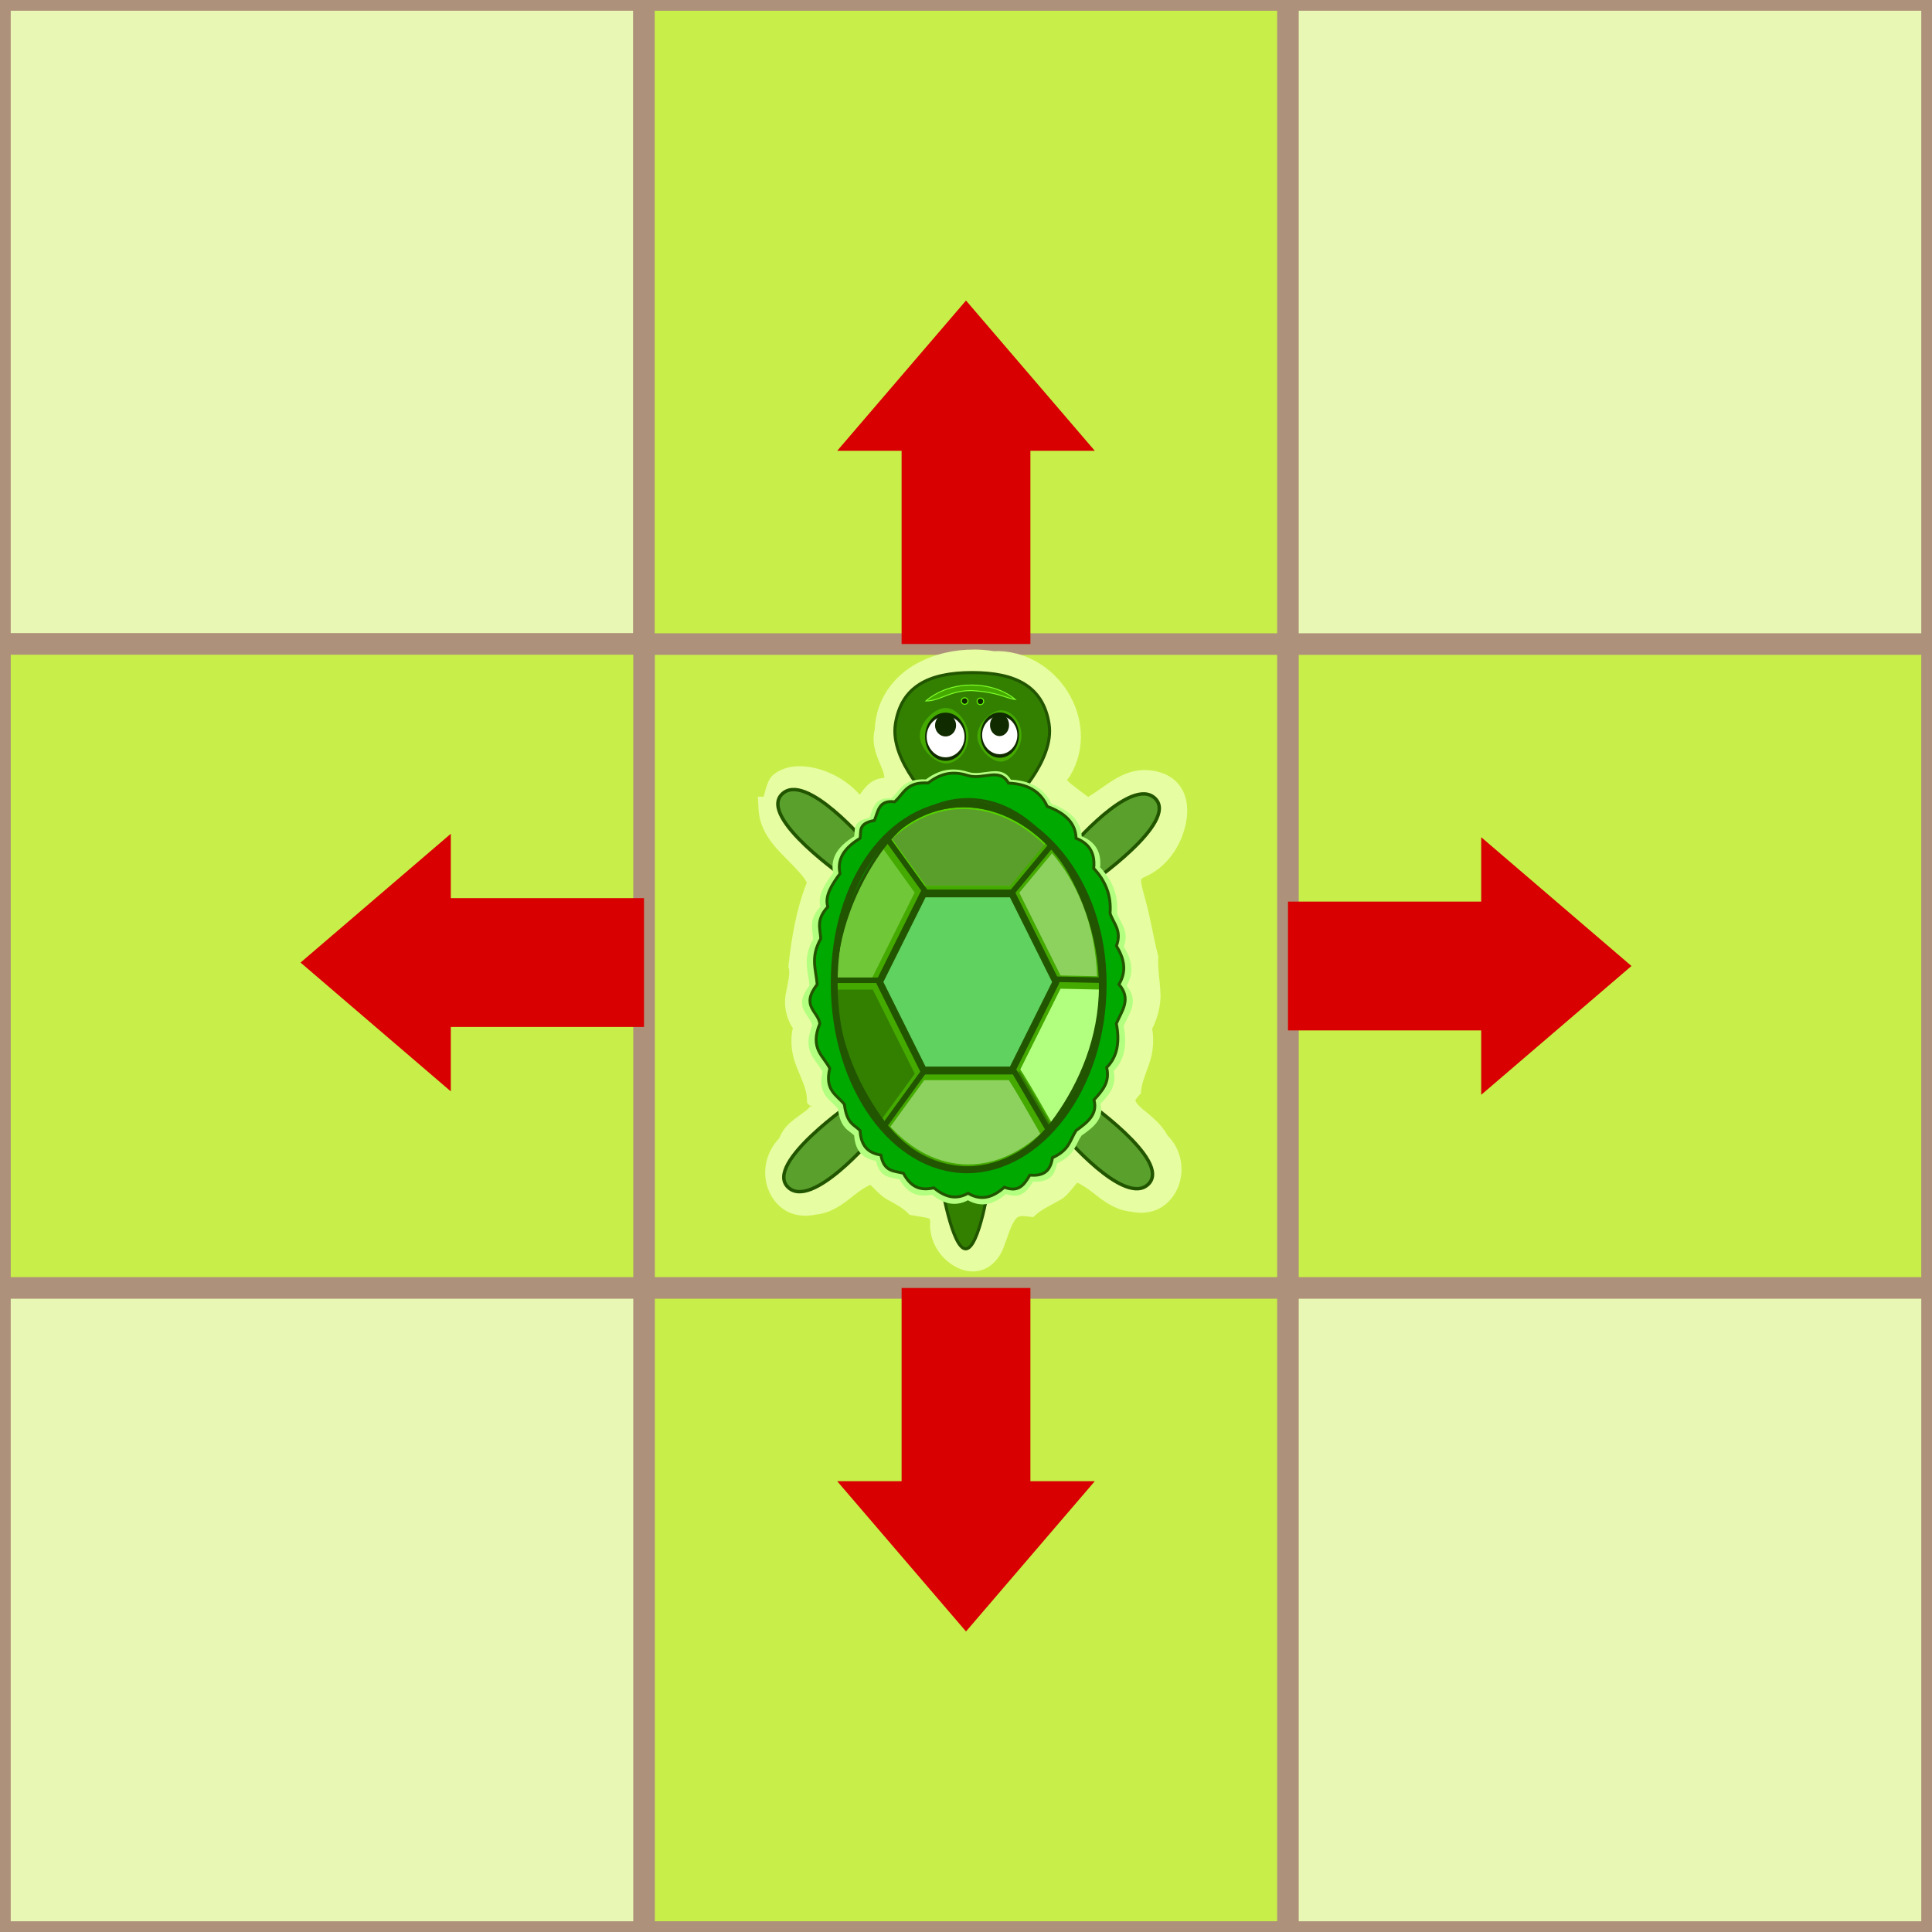
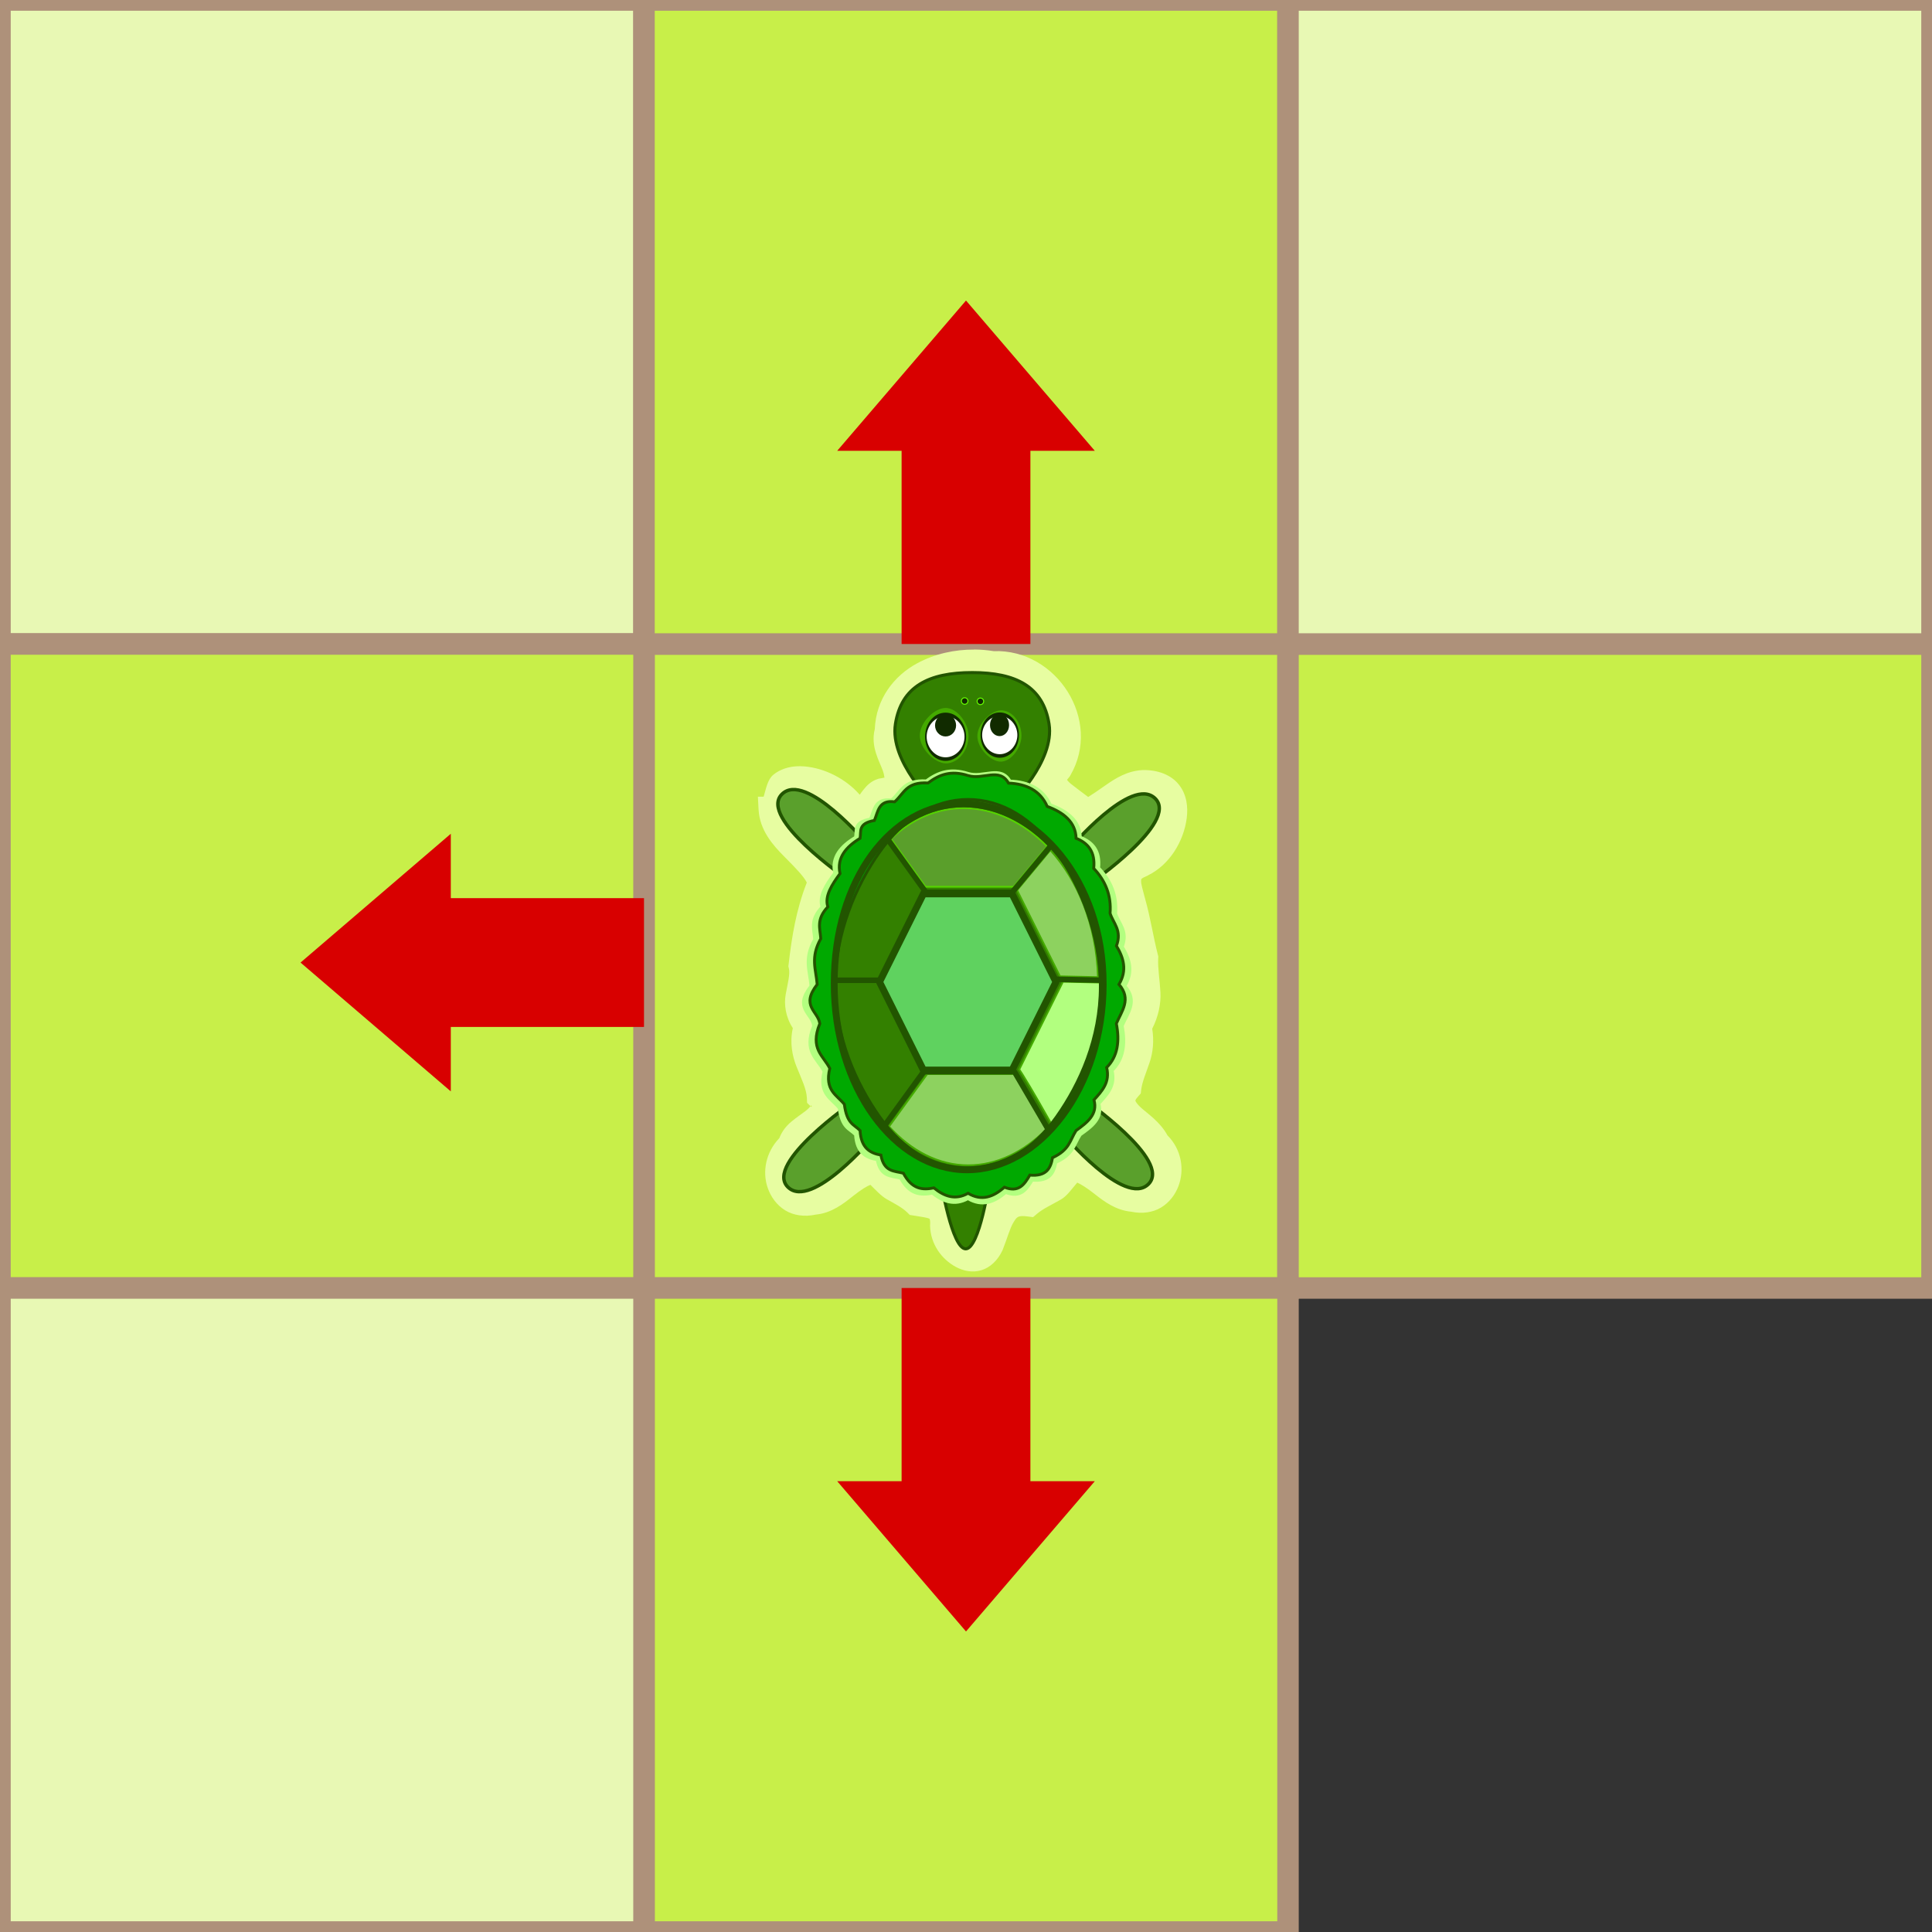
<svg xmlns="http://www.w3.org/2000/svg" xmlns:ns1="http://www.inkscape.org/namespaces/inkscape" xmlns:ns2="http://sodipodi.sourceforge.net/DTD/sodipodi-0.dtd" xmlns:ns3="https://boxy-svg.com" ns1:version="1.0 (4035a4fb49, 2020-05-01)" ns2:docname="2021-DE-07-turtlepath-move.svg" id="svg112" version="1.1" viewBox="0 0 90 90">
  <rect x="0" y="0" width="90" height="90" fill="#333333" stroke="none" />
  <ns2:namedview ns1:current-layer="svg112" ns1:window-maximized="1" ns1:window-y="222" ns1:window-x="-8" ns1:cy="54.106992" ns1:cx="-50.255022" ns1:zoom="2.9580634" showgrid="false" id="namedview114" ns1:window-height="987" ns1:window-width="1680" ns1:pageshadow="2" ns1:pageopacity="0" guidetolerance="10" gridtolerance="10" objecttolerance="10" borderopacity="1" bordercolor="#666666" pagecolor="#ffffff" />
  <defs id="defs2">
    <ns3:grid height="30" width="30" y="0" x="0" />
  </defs>
  <rect id="rect4" style="fill: rgb(200, 239, 73); stroke: rgb(174, 145, 122);" height="30" width="30" y="30" x="30" />
  <rect id="rect6" style="fill: rgb(200, 239, 73); stroke: rgb(174, 145, 122);" height="30" width="30" y="30" x="60" />
  <rect id="rect8" style="fill: rgb(200, 239, 73); stroke: rgb(174, 145, 122);" height="30" width="30" y="60" x="30" />
-   <rect id="rect92" style="stroke: rgb(174, 145, 122); fill: rgb(232, 248, 180);" height="30" width="30" y="60" x="60" />
  <rect id="rect94" style="stroke: rgb(174, 145, 122); fill: rgb(232, 248, 180);" height="30" width="30" />
  <rect id="rect96" style="fill: rgb(200, 239, 73); stroke: rgb(174, 145, 122);" height="30" width="30" y="30" />
  <rect id="rect98" style="stroke: rgb(174, 145, 122); fill: rgb(232, 248, 180);" height="30" width="30" y="60" />
  <rect id="rect100" style="fill: rgb(200, 239, 73); stroke: rgb(174, 145, 122);" height="30" width="30" x="30" />
  <rect id="rect102" style="stroke: rgb(174, 145, 122); fill: rgb(232, 248, 180);" height="30" width="30" x="60" />
-   <path id="path104" ns3:shape="arrow 60 39 16 12 6 7 0 1@f43e9bc0" style="fill: rgb(216, 0, 0);" d="M 60 42 H 69 L 69 39 L 76 45 L 69 51 L 69 48 H 60 V 42 Z" />
  <path id="path106" ns3:shape="arrow 60 39 16 12 6 7 0 1@f43e9bc0" transform="matrix(0, -1, 1, 0, 0, 90)" style="fill: rgb(216, 0, 0);" d="M 60 42 H 69 L 69 39 L 76 45 L 69 51 L 69 48 H 60 V 42 Z" />
  <path id="path108" ns3:shape="arrow 60 39 16 12 6 7 0 1@f43e9bc0" transform="matrix(0, 1, -1, 0, 90, 0)" style="fill: rgb(216, 0, 0);" d="M 60 42 H 69 L 69 39 L 76 45 L 69 51 L 69 48 H 60 V 42 Z" />
  <path id="path110" ns3:shape="arrow -30 38.84 16 12 6 7 0 1@ba64d3c6" transform="matrix(-1, 0, 0, 1, 0, 0)" style="fill: rgb(216, 0, 0);" d="M -30 41.84 H -21 L -21 38.84 L -14 44.84 L -21 50.84 L -21 47.84 H -30 V 41.84 Z" />
  <g ns1:export-ydpi="100" ns1:export-xdpi="100" ns1:export-filename="C:\Users\Susanne Datzko\Desktop\cassy.png" transform="matrix(0,-0.807,0.807,0,-452.596,477.368)" id="g5056-0">
    <path id="path6499-3" style="color:#000000;font-style:normal;font-variant:normal;font-weight:normal;font-stretch:normal;font-size:medium;line-height:normal;font-family:sans-serif;font-variant-ligatures:normal;font-variant-position:normal;font-variant-caps:normal;font-variant-numeric:normal;font-variant-alternates:normal;font-variant-east-asian:normal;font-feature-settings:normal;font-variation-settings:normal;text-indent:0;text-align:start;text-decoration:none;text-decoration-line:none;text-decoration-style:solid;text-decoration-color:#000000;letter-spacing:normal;word-spacing:normal;text-transform:none;writing-mode:lr-tb;direction:ltr;text-orientation:mixed;dominant-baseline:auto;baseline-shift:baseline;text-anchor:start;white-space:normal;shape-padding:0;shape-margin:0;inline-size:0;clip-rule:nonzero;display:inline;overflow:visible;visibility:visible;opacity:1;isolation:auto;mix-blend-mode:normal;color-interpolation:sRGB;color-interpolation-filters:linearRGB;solid-color:#000000;solid-opacity:1;vector-effect:none;fill:#e7fda1;fill-opacity:1;fill-rule:evenodd;stroke:none;stroke-width:1.118;stroke-linecap:butt;stroke-linejoin:miter;stroke-miterlimit:4;stroke-dasharray:none;stroke-dashoffset:0;stroke-opacity:1;color-rendering:auto;image-rendering:auto;shape-rendering:auto;text-rendering:auto;enable-background:accumulate;stop-color:#000000;stop-opacity:1" d="m 105.082,60.531 c -0.913,-0.007 -1.847,0.198 -2.656,0.635 -1.085,0.586 -1.921,1.657 -1.98,3.07 -0.208,0.82 0.227,1.506 0.381,1.949 0.075,0.217 0.06,0.326 0.072,0.303 0.025,-0.008 0.012,-0.006 0.004,0.016 -7.5e-4,0.002 -0.003,-0.017 -0.004,-0.016 -0.023,0.007 -0.075,0.024 -0.219,0.045 l -0.041,0.006 -0.039,0.012 c -0.337,0.102 -0.539,0.326 -0.684,0.508 -0.079,0.1 -0.116,0.154 -0.17,0.232 l -0.004,-0.008 -0.031,-0.033 c -0.609,-0.683 -1.571,-1.203 -2.551,-1.281 -0.49,-0.039 -1.013,0.049 -1.43,0.385 -0.275,0.221 -0.344,0.646 -0.457,1.027 h -0.268 l 0.031,0.588 c 0.049,0.973 0.666,1.667 1.211,2.213 0.507,0.508 0.905,0.922 1.035,1.195 -0.493,1.256 -0.702,2.53 -0.846,3.803 l -0.012,0.098 0.023,0.098 c 0.064,0.263 -0.05,0.671 -0.148,1.209 -0.083,0.45 -0.011,1.045 0.332,1.568 -0.152,0.677 -0.023,1.309 0.178,1.807 0.23,0.569 0.46,1.034 0.477,1.453 l 0.008,0.217 0.154,0.154 c 0.005,0.005 0.002,-0.002 0.006,0.002 0.004,-0.005 0.044,-0.043 0.043,-0.041 -0.005,0.012 0.049,0.128 -0.043,0.041 -0.022,0.025 -0.078,0.105 -0.234,0.227 -0.185,0.143 -0.436,0.307 -0.676,0.51 -0.215,0.182 -0.418,0.429 -0.543,0.754 -0.624,0.649 -0.805,1.558 -0.537,2.32 0.145,0.414 0.414,0.794 0.812,1.039 0.389,0.239 0.898,0.313 1.42,0.199 0.741,-0.071 1.293,-0.508 1.736,-0.863 0.406,-0.324 0.685,-0.48 0.811,-0.523 0.254,0.251 0.509,0.527 0.766,0.672 0.384,0.216 0.714,0.385 0.939,0.605 l 0.127,0.125 0.178,0.027 c 0.37,0.057 0.657,0.105 0.723,0.141 0.033,0.018 0.017,0.005 0.025,0.023 0.009,0.019 0.034,0.095 0.021,0.268 l -0.002,0.029 v 0.029 c 0.026,0.834 0.528,1.543 1.207,1.906 0.34,0.182 0.759,0.275 1.174,0.152 0.415,-0.123 0.768,-0.459 0.984,-0.918 l 0.008,-0.016 0.006,-0.016 c 0.208,-0.518 0.338,-1.012 0.5,-1.273 0.162,-0.261 0.2,-0.342 0.67,-0.281 l 0.246,0.031 0.189,-0.16 c 0.271,-0.231 0.672,-0.411 1.109,-0.662 0.279,-0.16 0.508,-0.497 0.758,-0.785 0.186,0.085 0.443,0.239 0.816,0.535 0.438,0.347 0.983,0.754 1.703,0.82 0.505,0.107 0.998,0.035 1.379,-0.193 0.39,-0.235 0.662,-0.6 0.814,-1 0.291,-0.766 0.142,-1.708 -0.512,-2.361 -0.348,-0.641 -0.936,-1.016 -1.252,-1.307 -0.168,-0.155 -0.232,-0.273 -0.236,-0.293 -0.005,-0.02 -0.037,-0.033 0.131,-0.223 l 0.115,-0.129 0.019,-0.174 c 0.044,-0.363 0.228,-0.782 0.396,-1.281 0.148,-0.438 0.21,-0.985 0.117,-1.559 0.289,-0.568 0.409,-1.162 0.383,-1.684 -0.03,-0.594 -0.129,-1.129 -0.105,-1.588 l 0.006,-0.086 -0.021,-0.084 c -0.214,-0.822 -0.338,-1.705 -0.596,-2.615 l -0.002,-0.006 c -0.109,-0.399 -0.189,-0.699 -0.182,-0.803 0.008,-0.105 -0.039,-0.11 0.311,-0.266 l 0.01,-0.006 0.01,-0.006 c 0.995,-0.491 1.649,-1.573 1.791,-2.646 0.071,-0.537 -6.5e-4,-1.11 -0.357,-1.564 -0.356,-0.454 -0.969,-0.702 -1.701,-0.686 l -0.01,0.002 h -0.01 c -0.68,0.038 -1.226,0.374 -1.676,0.689 -0.351,0.246 -0.603,0.421 -0.832,0.562 -0.297,-0.221 -0.622,-0.466 -0.807,-0.613 -0.141,-0.112 -0.181,-0.198 -0.178,-0.184 0.004,0.014 -0.039,0.036 0.092,-0.117 l 0.031,-0.037 0.025,-0.043 c 1.511,-2.577 -0.635,-5.904 -3.564,-5.795 -0.294,-0.048 -0.596,-0.074 -0.9,-0.076 z" transform="matrix(0,1.24,-1.24,0,629.096,486.781)" />
    <g transform="matrix(0,0.399,0.399,0,531.996,842.022)" ns1:label="turtle" id="g4451-6">
      <g id="g4453-6">
        <g transform="matrix(1.033,0,0,-2.3,-1.905,102.639)" id="g4515-8-3" style="fill:#ffffff;stroke:#000000;stroke-width:0.169;stroke-linejoin:round;stroke-miterlimit:4;stroke-dasharray:none" />
        <g id="g4542-8" transform="translate(0.174,0.343)">
          <g id="g4528-8" />
        </g>
        <g transform="matrix(1,0,0,-1,60.281,74.806)" id="g4487-4-2" style="stroke:#225500" />
        <g transform="matrix(1,0,0,-1,60.281,74.806)" id="g4491-1-7" style="stroke:#225500" />
        <g transform="matrix(1,0,0,-1,60.281,74.806)" id="g4495-7-7" style="stroke:#225500" />
        <g transform="matrix(1,0,0,-1,60.281,74.806)" id="g4499-2-5" style="stroke:#225500" />
        <g transform="matrix(1,0,0,-1,60.281,75.154)" id="g4503-9-0" style="stroke:#225500" />
        <g transform="matrix(1,0,0,-1,60.281,74.806)" id="g4507-4-3" style="stroke:#225500" />
        <g id="g4856-7">
          <g id="g4960-8" transform="translate(-609.945,-34.485)">
            <g transform="matrix(1,0,0,-1,-0.381,91.09)" id="g4479-0" style="color:#000000;clip-rule:nonzero;display:inline;overflow:visible;visibility:visible;opacity:1;isolation:auto;mix-blend-mode:normal;color-interpolation:sRGB;color-interpolation-filters:linearRGB;solid-color:#000000;solid-opacity:1;fill:#338000;fill-opacity:1;fill-rule:evenodd;stroke:#225500;stroke-width:2.105;stroke-linecap:butt;stroke-linejoin:miter;stroke-miterlimit:4;stroke-dasharray:none;stroke-dashoffset:0;stroke-opacity:1;color-rendering:auto;image-rendering:auto;shape-rendering:auto;text-rendering:auto;enable-background:accumulate">
              <path ns1:connector-curvature="0" id="path4481-9" style="color:#000000;clip-rule:nonzero;display:inline;overflow:visible;visibility:visible;opacity:1;isolation:auto;mix-blend-mode:normal;color-interpolation:sRGB;color-interpolation-filters:linearRGB;solid-color:#000000;solid-opacity:1;fill:#338000;fill-opacity:1;fill-rule:evenodd;stroke:#225500;stroke-width:0.445;stroke-linecap:butt;stroke-linejoin:miter;stroke-miterlimit:4;stroke-dasharray:none;stroke-dashoffset:0;stroke-opacity:1;color-rendering:auto;image-rendering:auto;shape-rendering:auto;text-rendering:auto;enable-background:accumulate" d="m 65.418,49.828 c 0,15.734 -9,28.488 -20.102,28.488 -11.101,0 -20.101,-12.754 -20.101,-28.488 0,-15.73 9,-28.484 20.101,-28.484 11.102,0 20.102,12.754 20.102,28.484 z" />
            </g>
            <g transform="matrix(1,0,0,-1,0.092,91.852)" id="g4455-1" style="fill:#338000;stroke:#225500;stroke-width:0.445;stroke-miterlimit:4;stroke-dasharray:none">
              <path ns1:connector-curvature="0" id="path4457-3" style="fill:#338000;fill-opacity:1;fill-rule:evenodd;stroke:#225500;stroke-width:0.445;stroke-linecap:butt;stroke-linejoin:miter;stroke-miterlimit:4;stroke-dasharray:none;stroke-opacity:1" d="m 51.355,24.422 c 0,0 6.403,-6.113 5.543,-11.543 C 56.043,7.453 52.07,5.453 45.789,5.453 c -6.285,0 -10.258,2 -11.113,7.426 -0.86,5.43 5.543,11.543 5.543,11.543" />
            </g>
            <path ns1:connector-curvature="0" id="path4938-3-8" d="m 26.393,40.958 h 5.673 l 6.273,-12.578 -5.344,-7.359 c -0.347,0.418 -0.69,0.838 -1.016,1.291 -3.401,4.732 -5.555,11.314 -5.587,18.646 z" style="color:#000000;font-style:normal;font-variant:normal;font-weight:normal;font-stretch:normal;font-size:medium;line-height:normal;font-family:sans-serif;text-indent:0;text-align:start;text-decoration:none;text-decoration-line:none;text-decoration-style:solid;text-decoration-color:#000000;letter-spacing:normal;word-spacing:normal;text-transform:none;writing-mode:lr-tb;direction:ltr;baseline-shift:baseline;text-anchor:start;white-space:normal;clip-rule:nonzero;display:inline;overflow:visible;visibility:visible;opacity:1;isolation:auto;mix-blend-mode:normal;color-interpolation:sRGB;color-interpolation-filters:linearRGB;solid-color:#000000;solid-opacity:1;fill:#338000;fill-opacity:1;fill-rule:nonzero;stroke:#338000;stroke-width:0.25;stroke-linecap:butt;stroke-linejoin:miter;stroke-miterlimit:4;stroke-dasharray:none;stroke-dashoffset:0;stroke-opacity:1;color-rendering:auto;image-rendering:auto;shape-rendering:auto;text-rendering:auto;enable-background:accumulate" />
-             <path ns1:connector-curvature="0" id="path4936-4-2" d="m 26.011,41.913 c 0.146,7.051 2.141,13.145 5.317,17.495 0.533,0.73 1.113,1.391 1.707,2.021 l 4.884,-6.781 -6.349,-12.735 z" style="color:#000000;font-style:normal;font-variant:normal;font-weight:normal;font-stretch:normal;font-size:medium;line-height:normal;font-family:sans-serif;text-indent:0;text-align:start;text-decoration:none;text-decoration-line:none;text-decoration-style:solid;text-decoration-color:#000000;letter-spacing:normal;word-spacing:normal;text-transform:none;writing-mode:lr-tb;direction:ltr;baseline-shift:baseline;text-anchor:start;white-space:normal;clip-rule:nonzero;display:inline;overflow:visible;visibility:visible;opacity:1;isolation:auto;mix-blend-mode:normal;color-interpolation:sRGB;color-interpolation-filters:linearRGB;solid-color:#000000;solid-opacity:1;fill:#70c737;fill-opacity:1;fill-rule:nonzero;stroke:#44aa00;stroke-width:0.25;stroke-linecap:butt;stroke-linejoin:miter;stroke-miterlimit:4;stroke-dasharray:none;stroke-dashoffset:0;stroke-opacity:1;color-rendering:auto;image-rendering:auto;shape-rendering:auto;text-rendering:auto;enable-background:accumulate" />
            <g transform="matrix(1,0,0,-1,0,90.709)" id="g4459-9" style="color:#000000;clip-rule:nonzero;display:inline;overflow:visible;visibility:visible;opacity:1;isolation:auto;mix-blend-mode:normal;color-interpolation:sRGB;color-interpolation-filters:linearRGB;solid-color:#000000;solid-opacity:1;fill:#338000;fill-opacity:1;fill-rule:evenodd;stroke:#225500;stroke-width:0.445;stroke-linecap:butt;stroke-linejoin:miter;stroke-miterlimit:4;stroke-dasharray:none;stroke-dashoffset:0;stroke-opacity:1;color-rendering:auto;image-rendering:auto;shape-rendering:auto;text-rendering:auto;enable-background:accumulate">
              <path ns1:connector-curvature="0" id="path4461-8" style="color:#000000;clip-rule:nonzero;display:inline;overflow:visible;visibility:visible;opacity:1;isolation:auto;mix-blend-mode:normal;color-interpolation:sRGB;color-interpolation-filters:linearRGB;solid-color:#000000;solid-opacity:1;fill:#5aa02c;fill-opacity:1;fill-rule:nonzero;stroke:#225500;stroke-width:0.495;stroke-linecap:round;stroke-linejoin:round;stroke-miterlimit:4;stroke-dasharray:none;stroke-dashoffset:0;stroke-opacity:1;color-rendering:auto;image-rendering:auto;shape-rendering:auto;text-rendering:auto;enable-background:accumulate" d="m 58.953,71.02 c 0,0 9,10.714 12.426,7.285 3.43,-3.426 -9.426,-12.285 -9.426,-12.285" />
            </g>
            <path ns1:connector-curvature="0" id="path4932-1" d="m 33.846,20.723 5.516,7.586 h 12.551 c 1.452,-2.223 2.743,-4.579 4.079,-6.894 0.203,-0.357 0.408,-0.713 0.611,-1.07 -3.242,-3.294 -7.176,-5.23 -11.298,-5.23 -4.266,0 -8.256,2.08 -11.46,5.608 z" style="color:#000000;font-style:normal;font-variant:normal;font-weight:normal;font-stretch:normal;font-size:medium;line-height:normal;font-family:sans-serif;text-indent:0;text-align:start;text-decoration:none;text-decoration-line:none;text-decoration-style:solid;text-decoration-color:#000000;letter-spacing:normal;word-spacing:normal;text-transform:none;writing-mode:lr-tb;direction:ltr;baseline-shift:baseline;text-anchor:start;white-space:normal;clip-rule:nonzero;display:inline;overflow:visible;visibility:visible;opacity:1;isolation:auto;mix-blend-mode:normal;color-interpolation:sRGB;color-interpolation-filters:linearRGB;solid-color:#000000;solid-opacity:1;fill:#8dd25f;fill-opacity:1;fill-rule:nonzero;stroke:#44aa00;stroke-width:0.25;stroke-linecap:butt;stroke-linejoin:miter;stroke-miterlimit:4;stroke-dasharray:none;stroke-dashoffset:0;stroke-opacity:1;color-rendering:auto;image-rendering:auto;shape-rendering:auto;text-rendering:auto;enable-background:accumulate" />
            <g transform="matrix(1,0,0,-1,0,90.709)" id="g4463-3" style="color:#000000;clip-rule:nonzero;display:inline;overflow:visible;visibility:visible;opacity:1;isolation:auto;mix-blend-mode:normal;color-interpolation:sRGB;color-interpolation-filters:linearRGB;solid-color:#000000;solid-opacity:1;fill:#5aa02c;fill-opacity:1;fill-rule:nonzero;stroke:#225500;stroke-width:0.495;stroke-linecap:round;stroke-linejoin:round;stroke-miterlimit:4;stroke-dasharray:none;stroke-dashoffset:0;stroke-opacity:1;color-rendering:auto;image-rendering:auto;shape-rendering:auto;text-rendering:auto;enable-background:accumulate">
              <path ns1:connector-curvature="0" id="path4465-6" style="color:#000000;clip-rule:nonzero;display:inline;overflow:visible;visibility:visible;isolation:auto;mix-blend-mode:normal;color-interpolation:sRGB;color-interpolation-filters:linearRGB;solid-color:#000000;solid-opacity:1;fill:#5aa02c;fill-opacity:1;fill-rule:nonzero;stroke:#225500;stroke-width:0.495;stroke-linecap:round;stroke-linejoin:round;stroke-miterlimit:4;stroke-dasharray:none;stroke-dashoffset:0;stroke-opacity:1;color-rendering:auto;image-rendering:auto;shape-rendering:auto;text-rendering:auto;enable-background:accumulate" d="m 31.625,71.449 c 0,0 -9,10.715 -12.426,7.285 -3.429,-3.429 9.426,-12.285 9.426,-12.285" />
            </g>
            <path ns1:connector-curvature="0" id="path4930-2" d="m 34.125,62.339 c 2.961,2.833 6.556,4.447 10.482,4.447 4.382,0 8.667,-2.037 12.114,-5.543 C 55.106,59.299 53.493,57.356 51.879,55.412 H 39.112 Z" style="color:#000000;font-style:normal;font-variant:normal;font-weight:normal;font-stretch:normal;font-size:medium;line-height:normal;font-family:sans-serif;text-indent:0;text-align:start;text-decoration:none;text-decoration-line:none;text-decoration-style:solid;text-decoration-color:#000000;letter-spacing:normal;word-spacing:normal;text-transform:none;writing-mode:lr-tb;direction:ltr;baseline-shift:baseline;text-anchor:start;white-space:normal;clip-rule:nonzero;display:inline;overflow:visible;visibility:visible;opacity:1;isolation:auto;mix-blend-mode:normal;color-interpolation:sRGB;color-interpolation-filters:linearRGB;solid-color:#000000;solid-opacity:1;fill:#5a9f2b;fill-opacity:1;fill-rule:nonzero;stroke:#55d400;stroke-width:0.25;stroke-linecap:butt;stroke-linejoin:miter;stroke-miterlimit:4;stroke-dasharray:none;stroke-dashoffset:0;stroke-opacity:1;color-rendering:auto;image-rendering:auto;shape-rendering:auto;text-rendering:auto;enable-background:accumulate" />
            <g transform="matrix(1,0,0,-1,0,90.709)" id="g4467-6" style="color:#000000;clip-rule:nonzero;display:inline;overflow:visible;visibility:visible;opacity:1;isolation:auto;mix-blend-mode:normal;color-interpolation:sRGB;color-interpolation-filters:linearRGB;solid-color:#000000;solid-opacity:1;fill:#338000;fill-opacity:1;fill-rule:evenodd;stroke:#225500;stroke-width:0.445;stroke-linecap:butt;stroke-linejoin:miter;stroke-miterlimit:4;stroke-dasharray:none;stroke-dashoffset:0;stroke-opacity:1;color-rendering:auto;image-rendering:auto;shape-rendering:auto;text-rendering:auto;enable-background:accumulate">
              <path ns1:connector-curvature="0" id="path4469-5" style="color:#000000;clip-rule:nonzero;display:inline;overflow:visible;visibility:visible;opacity:1;isolation:auto;mix-blend-mode:normal;color-interpolation:sRGB;color-interpolation-filters:linearRGB;solid-color:#000000;solid-opacity:1;fill:#5aa02c;fill-opacity:1;fill-rule:nonzero;stroke:#225500;stroke-width:0.495;stroke-linecap:round;stroke-linejoin:round;stroke-miterlimit:4;stroke-dasharray:none;stroke-dashoffset:0;stroke-opacity:1;color-rendering:auto;image-rendering:auto;shape-rendering:auto;text-rendering:auto;enable-background:accumulate" d="m 59.934,29.824 c 0,0 9,-10.715 12.425,-7.285 3.43,3.426 -9.425,12.285 -9.425,12.285" />
            </g>
            <path ns1:connector-curvature="0" id="path4928-5" d="m 52.686,28.984 6.316,12.681 c 1.828,-0.038 3.656,-0.075 5.484,-0.113 -0.009,-7.375 -2.287,-13.97 -5.824,-18.705 -0.438,-0.586 -0.899,-1.143 -1.372,-1.67 -1.353,2.386 -2.702,4.775 -4.139,7.094 -0.152,0.24 -0.306,0.478 -0.465,0.713 z" style="color:#000000;font-style:normal;font-variant:normal;font-weight:normal;font-stretch:normal;font-size:medium;line-height:normal;font-family:sans-serif;text-indent:0;text-align:start;text-decoration:none;text-decoration-line:none;text-decoration-style:solid;text-decoration-color:#000000;letter-spacing:normal;word-spacing:normal;text-transform:none;writing-mode:lr-tb;direction:ltr;baseline-shift:baseline;text-anchor:start;white-space:normal;clip-rule:nonzero;display:inline;overflow:visible;visibility:visible;opacity:1;isolation:auto;mix-blend-mode:normal;color-interpolation:sRGB;color-interpolation-filters:linearRGB;solid-color:#000000;solid-opacity:1;fill:#b2ff7f;fill-opacity:1;fill-rule:nonzero;stroke:#44aa00;stroke-width:0.25;stroke-linecap:butt;stroke-linejoin:miter;stroke-miterlimit:4;stroke-dasharray:none;stroke-dashoffset:0;stroke-opacity:1;color-rendering:auto;image-rendering:auto;shape-rendering:auto;text-rendering:auto;enable-background:accumulate" />
            <g transform="matrix(1,0,0,-1,0,90.709)" id="g4471-2" style="color:#000000;clip-rule:nonzero;display:inline;overflow:visible;visibility:visible;opacity:1;isolation:auto;mix-blend-mode:normal;color-interpolation:sRGB;color-interpolation-filters:linearRGB;solid-color:#000000;solid-opacity:1;fill:#5aa02c;fill-opacity:1;fill-rule:nonzero;stroke:#225500;stroke-width:0.495;stroke-linecap:round;stroke-linejoin:round;stroke-miterlimit:4;stroke-dasharray:none;stroke-dashoffset:0;stroke-opacity:1;color-rendering:auto;image-rendering:auto;shape-rendering:auto;text-rendering:auto;enable-background:accumulate">
              <path ns1:connector-curvature="0" id="path4473-9" style="color:#000000;clip-rule:nonzero;display:inline;overflow:visible;visibility:visible;isolation:auto;mix-blend-mode:normal;color-interpolation:sRGB;color-interpolation-filters:linearRGB;solid-color:#000000;solid-opacity:1;fill:#5aa02c;fill-opacity:1;fill-rule:nonzero;stroke:#225500;stroke-width:0.495;stroke-linecap:round;stroke-linejoin:round;stroke-miterlimit:4;stroke-dasharray:none;stroke-dashoffset:0;stroke-opacity:1;color-rendering:auto;image-rendering:auto;shape-rendering:auto;text-rendering:auto;enable-background:accumulate" d="m 30.77,29.195 c 0,0 -9,-10.715 -12.43,-7.285 -3.426,3.43 9.43,12.285 9.43,12.285" />
            </g>
            <g transform="matrix(1,0,0,-1,0,90.709)" id="g4475-9" style="color:#000000;clip-rule:nonzero;display:inline;overflow:visible;visibility:visible;opacity:1;isolation:auto;mix-blend-mode:normal;color-interpolation:sRGB;color-interpolation-filters:linearRGB;solid-color:#000000;solid-opacity:1;fill:#338000;fill-opacity:1;fill-rule:evenodd;stroke:#225500;stroke-width:0.445;stroke-linecap:butt;stroke-linejoin:miter;stroke-miterlimit:4;stroke-dasharray:none;stroke-dashoffset:0;stroke-opacity:1;color-rendering:auto;image-rendering:auto;shape-rendering:auto;text-rendering:auto;enable-background:accumulate">
              <path ns1:connector-curvature="0" id="path4477-2" style="color:#000000;clip-rule:nonzero;display:inline;overflow:visible;visibility:visible;isolation:auto;mix-blend-mode:normal;color-interpolation:sRGB;color-interpolation-filters:linearRGB;solid-color:#000000;solid-opacity:1;fill:#338000;fill-opacity:1;fill-rule:evenodd;stroke:#225500;stroke-width:0.445;stroke-linecap:butt;stroke-linejoin:miter;stroke-miterlimit:4;stroke-dasharray:none;stroke-dashoffset:0;stroke-opacity:1;color-rendering:auto;image-rendering:auto;shape-rendering:auto;text-rendering:auto;enable-background:accumulate" d="m 41.359,77.965 c 0,0 1.575,9.715 3.575,9.715 2,0 3.425,-9.715 3.425,-9.715" />
            </g>
            <path ns1:connector-curvature="0" id="path4485-9-3-4" d="m 52.369,54.917 4.814,5.792 c 3.969,-4.402 6.673,-10.832 6.883,-18.37 -1.83,0.04 -3.659,0.08 -5.489,0.119 z" style="color:#000000;font-style:normal;font-variant:normal;font-weight:normal;font-stretch:normal;font-size:medium;line-height:normal;font-family:sans-serif;text-indent:0;text-align:start;text-decoration:none;text-decoration-line:none;text-decoration-style:solid;text-decoration-color:#000000;letter-spacing:normal;word-spacing:normal;text-transform:none;writing-mode:lr-tb;direction:ltr;baseline-shift:baseline;text-anchor:start;white-space:normal;clip-rule:nonzero;display:inline;overflow:visible;visibility:visible;opacity:1;isolation:auto;mix-blend-mode:normal;color-interpolation:sRGB;color-interpolation-filters:linearRGB;solid-color:#000000;solid-opacity:1;fill:#8dd25f;fill-opacity:1;fill-rule:nonzero;stroke:#44aa00;stroke-width:0.25;stroke-linecap:butt;stroke-linejoin:miter;stroke-miterlimit:4;stroke-dasharray:none;stroke-dashoffset:0;stroke-opacity:1;color-rendering:auto;image-rendering:auto;shape-rendering:auto;text-rendering:auto;enable-background:accumulate" />
            <g transform="matrix(0.863,0,0,-1,59.9,74.425)" id="g4483-6-0" style="fill:#88aa00;stroke:#ccff00;stroke-width:0.893;stroke-linejoin:bevel;stroke-miterlimit:4;stroke-dasharray:none;stroke-opacity:1">
-               <path style="color:#000000;font-style:normal;font-variant:normal;font-weight:normal;font-stretch:normal;font-size:medium;line-height:normal;font-family:sans-serif;text-indent:0;text-align:start;text-decoration:none;text-decoration-line:none;text-decoration-style:solid;text-decoration-color:#000000;letter-spacing:normal;word-spacing:normal;text-transform:none;writing-mode:lr-tb;direction:ltr;baseline-shift:baseline;text-anchor:start;white-space:normal;clip-rule:nonzero;display:inline;overflow:visible;visibility:visible;opacity:1;isolation:auto;mix-blend-mode:normal;color-interpolation:sRGB;color-interpolation-filters:linearRGB;solid-color:#000000;solid-opacity:1;fill:#44aa00;fill-opacity:1;fill-rule:nonzero;stroke:#44aa00;stroke-width:0.745;stroke-linecap:butt;stroke-linejoin:miter;stroke-miterlimit:4;stroke-dasharray:none;stroke-dashoffset:0;stroke-opacity:1;color-rendering:auto;image-rendering:auto;shape-rendering:auto;text-rendering:auto;enable-background:accumulate" d="m -31.194,11.379 c -0.261,0.182 -0.573,0.312 -0.802,0.529 0.232,0.385 0.58,0.709 0.856,1.071 1.898,2.277 3.796,4.555 5.694,6.832 -2.452,4.245 -4.905,8.49 -7.357,12.735 -2.549,0 -5.099,0 -7.648,0 -0.18,0.147 -0.035,0.477 -0.082,0.695 -0.105,0.352 0.267,0.286 0.491,0.281 2.449,0 4.898,0 7.347,0 2.423,4.194 4.845,8.387 7.268,12.581 -2.466,2.931 -4.932,5.862 -7.398,8.794 -0.013,0.231 0.361,0.275 0.505,0.426 0.184,0.17 0.424,0.261 0.542,-0.03 2.434,-2.89 4.869,-5.78 7.303,-8.67 4.85,0 9.7,0 14.549,0 1.682,2.223 3.175,4.578 4.724,6.894 0.64,0.97 1.279,1.941 1.918,2.912 0.218,0.073 0.438,-0.183 0.656,-0.241 0.301,-0.057 0.385,-0.282 0.145,-0.489 -1.982,-2.983 -3.906,-6.008 -5.996,-8.918 -0.176,-0.24 -0.355,-0.479 -0.538,-0.713 2.44,-4.227 4.88,-8.454 7.319,-12.681 2.505,0.045 5.009,0.091 7.514,0.136 0.183,-0.144 0.046,-0.475 0.098,-0.693 0.113,-0.35 -0.26,-0.292 -0.485,-0.291 -2.392,-0.045 -4.784,-0.09 -7.177,-0.134 -2.399,-4.152 -4.797,-8.305 -7.196,-12.457 2.315,-2.406 4.631,-4.811 6.946,-7.217 0.029,-0.23 -0.342,-0.298 -0.476,-0.457 -0.187,-0.212 -0.423,-0.249 -0.566,0.029 -2.232,2.319 -4.464,4.639 -6.696,6.958 -4.932,0 -9.864,0 -14.796,0 -2.186,-2.621 -4.371,-5.242 -6.557,-7.863 -0.038,-0.012 -0.064,-0.05 -0.106,-0.017 z m 21.103,9.192 c 2.38,4.123 4.759,8.246 7.139,12.37 -2.38,4.123 -4.759,8.247 -7.139,12.37 -4.761,0 -9.523,0 -14.284,0 -2.38,-4.123 -4.759,-8.247 -7.139,-12.37 2.38,-4.123 4.759,-8.246 7.139,-12.37 4.761,0 9.523,0 14.284,0 z" id="path4485-9-9" ns1:connector-curvature="0" />
-             </g>
+               </g>
            <g transform="matrix(0.863,0,0,-1,-0.135,90.372)" id="g4483-4" style="fill:#66ff00;stroke:#225500">
              <path ns1:connector-curvature="0" id="path4485-1" style="fill:#5fd25f;fill-opacity:1;fill-rule:nonzero;stroke:#225500;stroke-width:1.127;stroke-linecap:round;stroke-linejoin:round;stroke-miterlimit:4;stroke-dasharray:none;stroke-opacity:1" d="M 59.963,61.547 H 45.169 L 37.773,48.734 45.169,35.922 h 14.794 l 7.397,12.812 z" />
            </g>
            <g transform="matrix(1,0,0,-1,0,90.709)" id="g4487-43" style="stroke:#225500">
              <path ns1:connector-curvature="0" id="path4489-0" style="fill:none;stroke:#225500;stroke-width:0.8;stroke-linecap:butt;stroke-linejoin:miter;stroke-miterlimit:4;stroke-dasharray:none;stroke-opacity:1" d="M 39.074,35.965 33.219,27.824" />
            </g>
            <g transform="matrix(1,0,0,-1,0,90.709)" id="g4491-5" style="stroke:#225500">
              <path ns1:connector-curvature="0" id="path4493-3" style="fill:none;stroke:#225500;stroke-width:0.8;stroke-linecap:butt;stroke-linejoin:miter;stroke-miterlimit:4;stroke-dasharray:none;stroke-opacity:1" d="m 51.648,36.109 6.286,-7.57" />
            </g>
            <g transform="matrix(1,0,0,-1,0,90.709)" id="g4495-73" style="stroke:#225500">
              <path ns1:connector-curvature="0" id="path4497-9" style="fill:none;stroke:#225500;stroke-width:0.8;stroke-linecap:butt;stroke-linejoin:miter;stroke-miterlimit:4;stroke-dasharray:none;stroke-opacity:1" d="m 58.074,48.68 6.86,0.144" />
            </g>
            <g transform="matrix(1,0,0,-1,0,90.709)" id="g4499-6" style="stroke:#225500">
              <path ns1:connector-curvature="0" id="path4501-9" style="fill:none;stroke:#225500;stroke-width:0.8;stroke-linecap:butt;stroke-linejoin:miter;stroke-miterlimit:4;stroke-dasharray:none;stroke-opacity:1" d="m 51.934,61.965 5.855,10" />
            </g>
            <g transform="matrix(1,0,0,-1,0,90.883)" id="g4503-97" style="stroke:#225500">
              <path ns1:connector-curvature="0" id="path4505-6" style="fill:none;stroke:#225500;stroke-width:0.8;stroke-linecap:butt;stroke-linejoin:miter;stroke-miterlimit:4;stroke-dasharray:none;stroke-opacity:1" d="m 38.934,62.109 -6.43,8.856" />
            </g>
            <g transform="matrix(1,0,0,-1,0,90.709)" id="g4507-2" style="stroke:#225500">
              <path ns1:connector-curvature="0" id="path4509-8" style="fill:none;stroke:#225500;stroke-width:0.8;stroke-linecap:butt;stroke-linejoin:miter;stroke-miterlimit:4;stroke-dasharray:none;stroke-opacity:1" d="M 32.359,48.824 H 25.648" />
            </g>
            <path ns2:nodetypes="sssss" d="m 53.003,77.28 c 0.019,-1.765 -1.519,-3.765 -2.99,-3.765 -1.467,0 -3.375,1.914 -3.394,3.679 -0.019,1.762 1.968,3.749 3.435,3.749 1.471,0 2.926,-1.543 2.949,-3.663 z" style="fill:#44aa00;fill-opacity:1;fill-rule:nonzero;stroke:none;stroke-width:0.445;stroke-linecap:round;stroke-linejoin:round;stroke-miterlimit:4;stroke-dasharray:none;stroke-opacity:1" id="path4517-6-0" ns1:connector-curvature="0" />
            <g transform="matrix(1.37,0,0,-3.049,-17.974,112.363)" id="g4515-4" style="fill:#ffffff;stroke:#112b00;stroke-width:0.169;stroke-linejoin:round;stroke-miterlimit:4;stroke-dasharray:none">
              <path ns1:connector-curvature="0" id="path4517-1" style="fill:#ffffff;fill-opacity:1;fill-rule:nonzero;stroke:#112b00;stroke-width:0.169;stroke-linecap:round;stroke-linejoin:round;stroke-miterlimit:4;stroke-dasharray:none;stroke-opacity:1" d="m 51.457,11.48 c 0,0.547 -0.871,0.993 -1.945,0.993 -1.071,0 -1.942,-0.446 -1.942,-0.993 0,-0.546 0.871,-0.988 1.942,-0.988 1.074,0 1.945,0.442 1.945,0.988 z" />
            </g>
            <path ns1:connector-curvature="0" id="path4521-3" style="fill:#112b00;fill-opacity:1;fill-rule:nonzero;stroke:none" d="m 51.21,78.802 c 0,-0.884 -0.616,-1.595 -1.38,-1.595 -0.757,0 -1.38,0.71 -1.38,1.595 0,0.899 0.622,1.61 1.38,1.61 0.763,0 1.38,-0.71 1.38,-1.61 z" />
            <g transform="matrix(1,0,0,-1,0.174,91.052)" id="g4523-7" style="fill:none;stroke:#44aa00">
-               <path style="color:#000000;font-style:normal;font-variant:normal;font-weight:normal;font-stretch:normal;font-size:medium;line-height:normal;font-family:sans-serif;text-indent:0;text-align:start;text-decoration:none;text-decoration-line:none;text-decoration-style:solid;text-decoration-color:#000000;letter-spacing:normal;word-spacing:normal;text-transform:none;writing-mode:lr-tb;direction:ltr;baseline-shift:baseline;text-anchor:start;white-space:normal;clip-rule:nonzero;display:inline;overflow:visible;visibility:visible;opacity:1;isolation:auto;mix-blend-mode:normal;color-interpolation:sRGB;color-interpolation-filters:linearRGB;solid-color:#000000;solid-opacity:1;fill:#44aa00;fill-opacity:1;fill-rule:nonzero;stroke:#7fff2a;stroke-width:0.138;stroke-linecap:butt;stroke-linejoin:miter;stroke-miterlimit:4;stroke-dasharray:none;stroke-dashoffset:0;stroke-opacity:1;color-rendering:auto;image-rendering:auto;shape-rendering:auto;text-rendering:auto;enable-background:accumulate" d="m 45.57,6.455 c -4.176,0 -6.572,2.305 -6.572,2.305 2.048,0.028 3.352,-1.494 6.572,-1.504 3.93,0.224 4.987,1.106 6.359,1.293 0,0 -0.568,-0.544 -1.631,-1.062 -1.063,-0.518 -2.647,-1.031 -4.729,-1.031 z" id="path4525-7" ns1:connector-curvature="0" ns2:nodetypes="scccss" />
-             </g>
+               </g>
            <path transform="translate(0.174,0.343)" ns1:connector-curvature="0" id="path4527-7" style="fill:#112b00;fill-opacity:1;fill-rule:nonzero;stroke:#66ff00;stroke-width:0.138;stroke-miterlimit:4;stroke-dasharray:none" d="m 45.082,81.943 c 0,-0.262 -0.211,-0.477 -0.473,-0.477 -0.261,0 -0.476,0.215 -0.476,0.477 0,0.262 0.215,0.473 0.476,0.473 0.262,0 0.473,-0.211 0.473,-0.473 z" />
            <path transform="translate(0.174,0.343)" ns1:connector-curvature="0" id="path4529-4" style="fill:#112b00;fill-opacity:1;fill-rule:nonzero;stroke:#66ff00;stroke-width:0.138;stroke-miterlimit:4;stroke-dasharray:none" d="m 47.359,81.896 c 0,-0.262 -0.211,-0.476 -0.472,-0.476 -0.262,0 -0.477,0.214 -0.477,0.476 0,0.262 0.215,0.473 0.477,0.473 0.261,0 0.472,-0.211 0.472,-0.473 z" />
            <path ns1:connector-curvature="0" id="path4517-6-6-3" style="fill:#44aa00;fill-opacity:1;fill-rule:nonzero;stroke:none;stroke-width:0.169;stroke-linecap:round;stroke-linejoin:round;stroke-miterlimit:4;stroke-dasharray:none;stroke-opacity:1" d="m 45.343,77.215 c 0.021,1.906 -1.677,4.066 -3.302,4.066 -1.62,0 -3.726,-2.067 -3.748,-3.973 -0.021,-1.903 2.173,-4.049 3.793,-4.049 1.625,0 3.231,1.667 3.257,3.956 z" ns2:nodetypes="sssss" />
            <g transform="matrix(1.468,0,0,-3.262,-30.662,114.57)" id="g4515-89-7" style="color:#000000;clip-rule:nonzero;display:inline;overflow:visible;visibility:visible;opacity:1;isolation:auto;mix-blend-mode:normal;color-interpolation:sRGB;color-interpolation-filters:linearRGB;solid-color:#000000;solid-opacity:1;fill:#ffffff;fill-opacity:1;fill-rule:nonzero;stroke:#112b00;stroke-width:0.158;stroke-linecap:round;stroke-linejoin:round;stroke-miterlimit:4;stroke-dasharray:none;stroke-dashoffset:0;stroke-opacity:1;color-rendering:auto;image-rendering:auto;shape-rendering:auto;text-rendering:auto;enable-background:accumulate">
              <path ns1:connector-curvature="0" id="path4517-3-1" style="color:#000000;clip-rule:nonzero;display:inline;overflow:visible;visibility:visible;isolation:auto;mix-blend-mode:normal;color-interpolation:sRGB;color-interpolation-filters:linearRGB;solid-color:#000000;solid-opacity:1;fill:#ffffff;fill-opacity:1;fill-rule:nonzero;stroke:#112b00;stroke-width:0.158;stroke-linecap:round;stroke-linejoin:round;stroke-miterlimit:4;stroke-dasharray:none;stroke-dashoffset:0;stroke-opacity:1;color-rendering:auto;image-rendering:auto;shape-rendering:auto;text-rendering:auto;enable-background:accumulate" d="m 51.457,11.48 c 0,0.547 -0.871,0.993 -1.945,0.993 -1.071,0 -1.942,-0.446 -1.942,-0.993 0,-0.546 0.871,-0.988 1.942,-0.988 1.074,0 1.945,0.442 1.945,0.988 z" />
            </g>
            <path ns1:connector-curvature="0" id="path4521-2-1" style="color:#000000;clip-rule:nonzero;display:inline;overflow:visible;visibility:visible;opacity:1;isolation:auto;mix-blend-mode:normal;color-interpolation:sRGB;color-interpolation-filters:linearRGB;solid-color:#000000;solid-opacity:1;fill:#112b00;fill-opacity:1;fill-rule:nonzero;stroke:none;stroke-width:1;stroke-linecap:butt;stroke-linejoin:miter;stroke-miterlimit:4;stroke-dasharray:none;stroke-dashoffset:0;stroke-opacity:1;color-rendering:auto;image-rendering:auto;shape-rendering:auto;text-rendering:auto;enable-background:accumulate" d="m 43.543,78.76 c 0,-0.889 -0.68,-1.604 -1.523,-1.604 -0.836,0 -1.523,0.715 -1.523,1.604 0,0.905 0.687,1.619 1.523,1.619 0.843,0 1.523,-0.715 1.523,-1.619 z" />
            <g transform="matrix(1.04,0,0,-1.018,-1.87,91.784)" id="g4479-9-8-8" style="color:#000000;clip-rule:nonzero;display:inline;overflow:visible;visibility:visible;opacity:1;isolation:auto;mix-blend-mode:normal;color-interpolation:sRGB;color-interpolation-filters:linearRGB;solid-color:#000000;solid-opacity:1;fill:#b3ff80;fill-opacity:1;fill-rule:nonzero;stroke:#b3ff80;stroke-width:0.138;stroke-linecap:butt;stroke-linejoin:miter;stroke-miterlimit:4;stroke-dasharray:none;stroke-dashoffset:0;stroke-opacity:1;color-rendering:auto;image-rendering:auto;shape-rendering:auto;text-rendering:auto;enable-background:accumulate">
              <path style="color:#000000;font-style:normal;font-variant:normal;font-weight:normal;font-stretch:normal;font-size:medium;line-height:normal;font-family:sans-serif;text-indent:0;text-align:start;text-decoration:none;text-decoration-line:none;text-decoration-style:solid;text-decoration-color:#000000;letter-spacing:normal;word-spacing:normal;text-transform:none;writing-mode:lr-tb;direction:ltr;baseline-shift:baseline;text-anchor:start;white-space:normal;clip-rule:nonzero;display:inline;overflow:visible;visibility:visible;opacity:1;isolation:auto;mix-blend-mode:normal;color-interpolation:sRGB;color-interpolation-filters:linearRGB;solid-color:#000000;solid-opacity:1;fill:#b3ff80;fill-opacity:1;fill-rule:nonzero;stroke:#b3ff80;stroke-width:0.415;stroke-linecap:butt;stroke-linejoin:miter;stroke-miterlimit:4;stroke-dasharray:none;stroke-dashoffset:0;stroke-opacity:1;color-rendering:auto;image-rendering:auto;shape-rendering:auto;text-rendering:auto;enable-background:accumulate" d="m 45.316,19.615 c -2.485,-0.789 -4.179,-0.143 -5.795,1.072 -3.168,-0.186 -3.448,1.502 -4.831,2.724 -2.319,-0.302 -2.383,1.385 -2.93,2.7 -2.407,0.43 -1.889,1.561 -2.072,2.579 -2.034,1.242 -3.403,2.82 -2.901,5.105 -1.181,1.602 -2.268,3.292 -1.759,4.806 -1.733,1.856 -1.121,3.122 -1.024,4.607 -1.54,2.732 -0.692,4.433 -0.52,6.62 -2.438,3.158 0.122,3.84 0.38,5.675 -1.482,3.648 0.523,4.639 1.443,6.481 -0.777,3.185 1.015,3.836 2.106,5.19 0.375,2.865 1.387,2.888 2.274,3.795 0.148,2.528 1.437,3.271 3.014,3.553 0.457,2.494 1.961,2.268 3.256,2.628 1.232,2.335 2.776,2.452 4.413,2.12 1.482,1.214 3.087,1.83 4.943,0.775 1.965,1.187 3.68,0.525 5.253,-0.877 2.082,0.833 2.901,-0.408 3.682,-1.75 2.386,0.211 3.026,-0.975 3.279,-2.515 2.496,-1.156 2.483,-2.478 3.413,-3.934 1.572,-1.133 3.186,-2.335 2.586,-4.429 1.135,-1.265 2.363,-2.526 1.835,-4.687 1.605,-1.599 1.902,-3.804 1.403,-6.358 0.76,-1.785 2.24,-3.544 0.379,-5.666 1.221,-2.046 0.667,-3.858 -0.366,-5.572 0.835,-2.253 -0.452,-3.244 -0.922,-4.721 0.207,-2.572 -0.678,-4.72 -2.365,-6.492 0.252,-2.415 -0.834,-3.673 -2.55,-4.354 -0.064,-2.335 -1.787,-3.73 -4.177,-4.612 -1.002,-2.307 -3.038,-3.269 -5.6,-3.369 -1.304,-2.338 -3.721,-0.416 -5.85,-1.093 z m 0,3.457 c 4.889,0 9.402,2.795 12.801,7.611 3.399,4.816 6.334,11.895 6.334,19.43 0,7.537 -2.935,14.044 -6.334,18.861 -3.399,4.817 -7.912,7.613 -12.801,7.613 -4.888,0 -9.402,-2.797 -12.801,-7.613 -3.399,-4.817 -6.43,-11.514 -6.43,-19.051 0,-7.535 3.031,-14.423 6.43,-19.24 3.399,-4.816 7.912,-7.611 12.801,-7.611 z" id="path4481-1-1-2" ns1:connector-curvature="0" ns2:nodetypes="sccccccccccccccccccccccccccccccssssssssss" />
            </g>
            <g transform="matrix(1,0,0,-1,-0.036,91.115)" id="g4479-9-4" style="color:#000000;clip-rule:nonzero;display:inline;overflow:visible;visibility:visible;opacity:1;isolation:auto;mix-blend-mode:normal;color-interpolation:sRGB;color-interpolation-filters:linearRGB;solid-color:#000000;solid-opacity:1;fill:none;fill-opacity:1;fill-rule:nonzero;stroke:#7fff2a;stroke-width:0.138;stroke-linecap:butt;stroke-linejoin:miter;stroke-miterlimit:4;stroke-dasharray:none;stroke-dashoffset:0;stroke-opacity:1;color-rendering:auto;image-rendering:auto;shape-rendering:auto;text-rendering:auto;enable-background:accumulate">
              <path style="color:#000000;font-style:normal;font-variant:normal;font-weight:normal;font-stretch:normal;font-size:medium;line-height:normal;font-family:sans-serif;text-indent:0;text-align:start;text-decoration:none;text-decoration-line:none;text-decoration-style:solid;text-decoration-color:#000000;letter-spacing:normal;word-spacing:normal;text-transform:none;writing-mode:lr-tb;direction:ltr;baseline-shift:baseline;text-anchor:start;white-space:normal;clip-rule:nonzero;display:inline;overflow:visible;visibility:visible;opacity:1;isolation:auto;mix-blend-mode:normal;color-interpolation:sRGB;color-interpolation-filters:linearRGB;solid-color:#000000;solid-opacity:1;fill:#00a900;fill-opacity:1;fill-rule:nonzero;stroke:#225500;stroke-width:0.415;stroke-linecap:butt;stroke-linejoin:miter;stroke-miterlimit:4;stroke-dasharray:none;stroke-dashoffset:0;stroke-opacity:1;color-rendering:auto;image-rendering:auto;shape-rendering:auto;text-rendering:auto;enable-background:accumulate" d="m 45.316,19.615 c -2.485,-0.789 -4.179,-0.143 -5.795,1.072 -3.168,-0.186 -3.448,1.502 -4.831,2.724 -2.319,-0.302 -2.383,1.385 -2.93,2.7 -2.407,0.43 -1.889,1.561 -2.072,2.579 -2.034,1.242 -3.403,2.82 -2.901,5.105 -1.181,1.602 -2.268,3.292 -1.759,4.806 -1.733,1.856 -1.121,3.122 -1.024,4.607 -1.54,2.732 -0.692,4.433 -0.52,6.62 -2.438,3.158 0.122,3.84 0.38,5.675 -1.482,3.648 0.523,4.639 1.443,6.481 -0.777,3.185 1.015,3.836 2.106,5.19 0.375,2.865 1.387,2.888 2.274,3.795 0.148,2.528 1.437,3.271 3.014,3.553 0.457,2.494 1.961,2.268 3.256,2.628 1.232,2.335 2.776,2.452 4.413,2.12 1.482,1.214 3.087,1.83 4.943,0.775 1.965,1.187 3.68,0.525 5.253,-0.877 2.082,0.833 2.901,-0.408 3.682,-1.75 2.386,0.211 3.026,-0.975 3.279,-2.515 2.496,-1.156 2.483,-2.478 3.413,-3.934 1.572,-1.133 3.186,-2.335 2.586,-4.429 1.135,-1.265 2.363,-2.526 1.835,-4.687 1.605,-1.599 1.902,-3.804 1.403,-6.358 0.76,-1.785 2.24,-3.544 0.379,-5.666 1.221,-2.046 0.667,-3.858 -0.366,-5.572 0.835,-2.253 -0.452,-3.244 -0.922,-4.721 0.207,-2.572 -0.678,-4.72 -2.365,-6.492 0.252,-2.415 -0.834,-3.673 -2.55,-4.354 -0.064,-2.335 -1.787,-3.73 -4.177,-4.612 -1.002,-2.307 -3.038,-3.269 -5.6,-3.369 -1.304,-2.338 -3.721,-0.416 -5.85,-1.093 z m 0,3.457 c 4.889,0 9.402,2.795 12.801,7.611 3.399,4.816 6.334,11.895 6.334,19.43 0,7.537 -2.935,14.044 -6.334,18.861 -3.399,4.817 -7.912,7.613 -12.801,7.613 -4.888,0 -9.402,-2.797 -12.801,-7.613 -3.399,-4.817 -6.43,-11.514 -6.43,-19.051 0,-7.535 3.031,-14.423 6.43,-19.24 3.399,-4.816 7.912,-7.611 12.801,-7.611 z" id="path4481-1-3" ns1:connector-curvature="0" ns2:nodetypes="sccccccccccccccccccccccccccccccssssssssss" />
            </g>
            <g transform="matrix(0.942,0,0,-0.953,2.439,89.103)" id="g4479-9-5-6" style="color:#000000;clip-rule:nonzero;display:inline;overflow:visible;visibility:visible;opacity:1;isolation:auto;mix-blend-mode:normal;color-interpolation:sRGB;color-interpolation-filters:linearRGB;solid-color:#000000;solid-opacity:1;fill:none;fill-opacity:1;fill-rule:nonzero;stroke:#225500;stroke-width:1.629;stroke-linecap:butt;stroke-linejoin:miter;stroke-miterlimit:4;stroke-dasharray:none;stroke-dashoffset:0;stroke-opacity:1;color-rendering:auto;image-rendering:auto;shape-rendering:auto;text-rendering:auto;enable-background:accumulate">
              <path ns1:connector-curvature="0" id="path4481-1-9-1" style="color:#000000;clip-rule:nonzero;display:inline;overflow:visible;visibility:visible;isolation:auto;mix-blend-mode:normal;color-interpolation:sRGB;color-interpolation-filters:linearRGB;solid-color:#000000;solid-opacity:1;fill:none;fill-opacity:1;fill-rule:nonzero;stroke:#225500;stroke-width:1.046;stroke-linecap:butt;stroke-linejoin:miter;stroke-miterlimit:4;stroke-dasharray:none;stroke-dashoffset:0;stroke-opacity:1;color-rendering:auto;image-rendering:auto;shape-rendering:auto;text-rendering:auto;enable-background:accumulate" d="m 66.227,50.128 c 0,15.734 -9.809,28.188 -20.911,28.188 -11.101,0 -20.4,-12.554 -20.4,-28.288 0,-15.73 8.776,-27.263 19.877,-27.263 11.102,0 21.434,11.633 21.434,27.363 z" ns2:nodetypes="sssss" />
            </g>
          </g>
        </g>
      </g>
    </g>
  </g>
</svg>